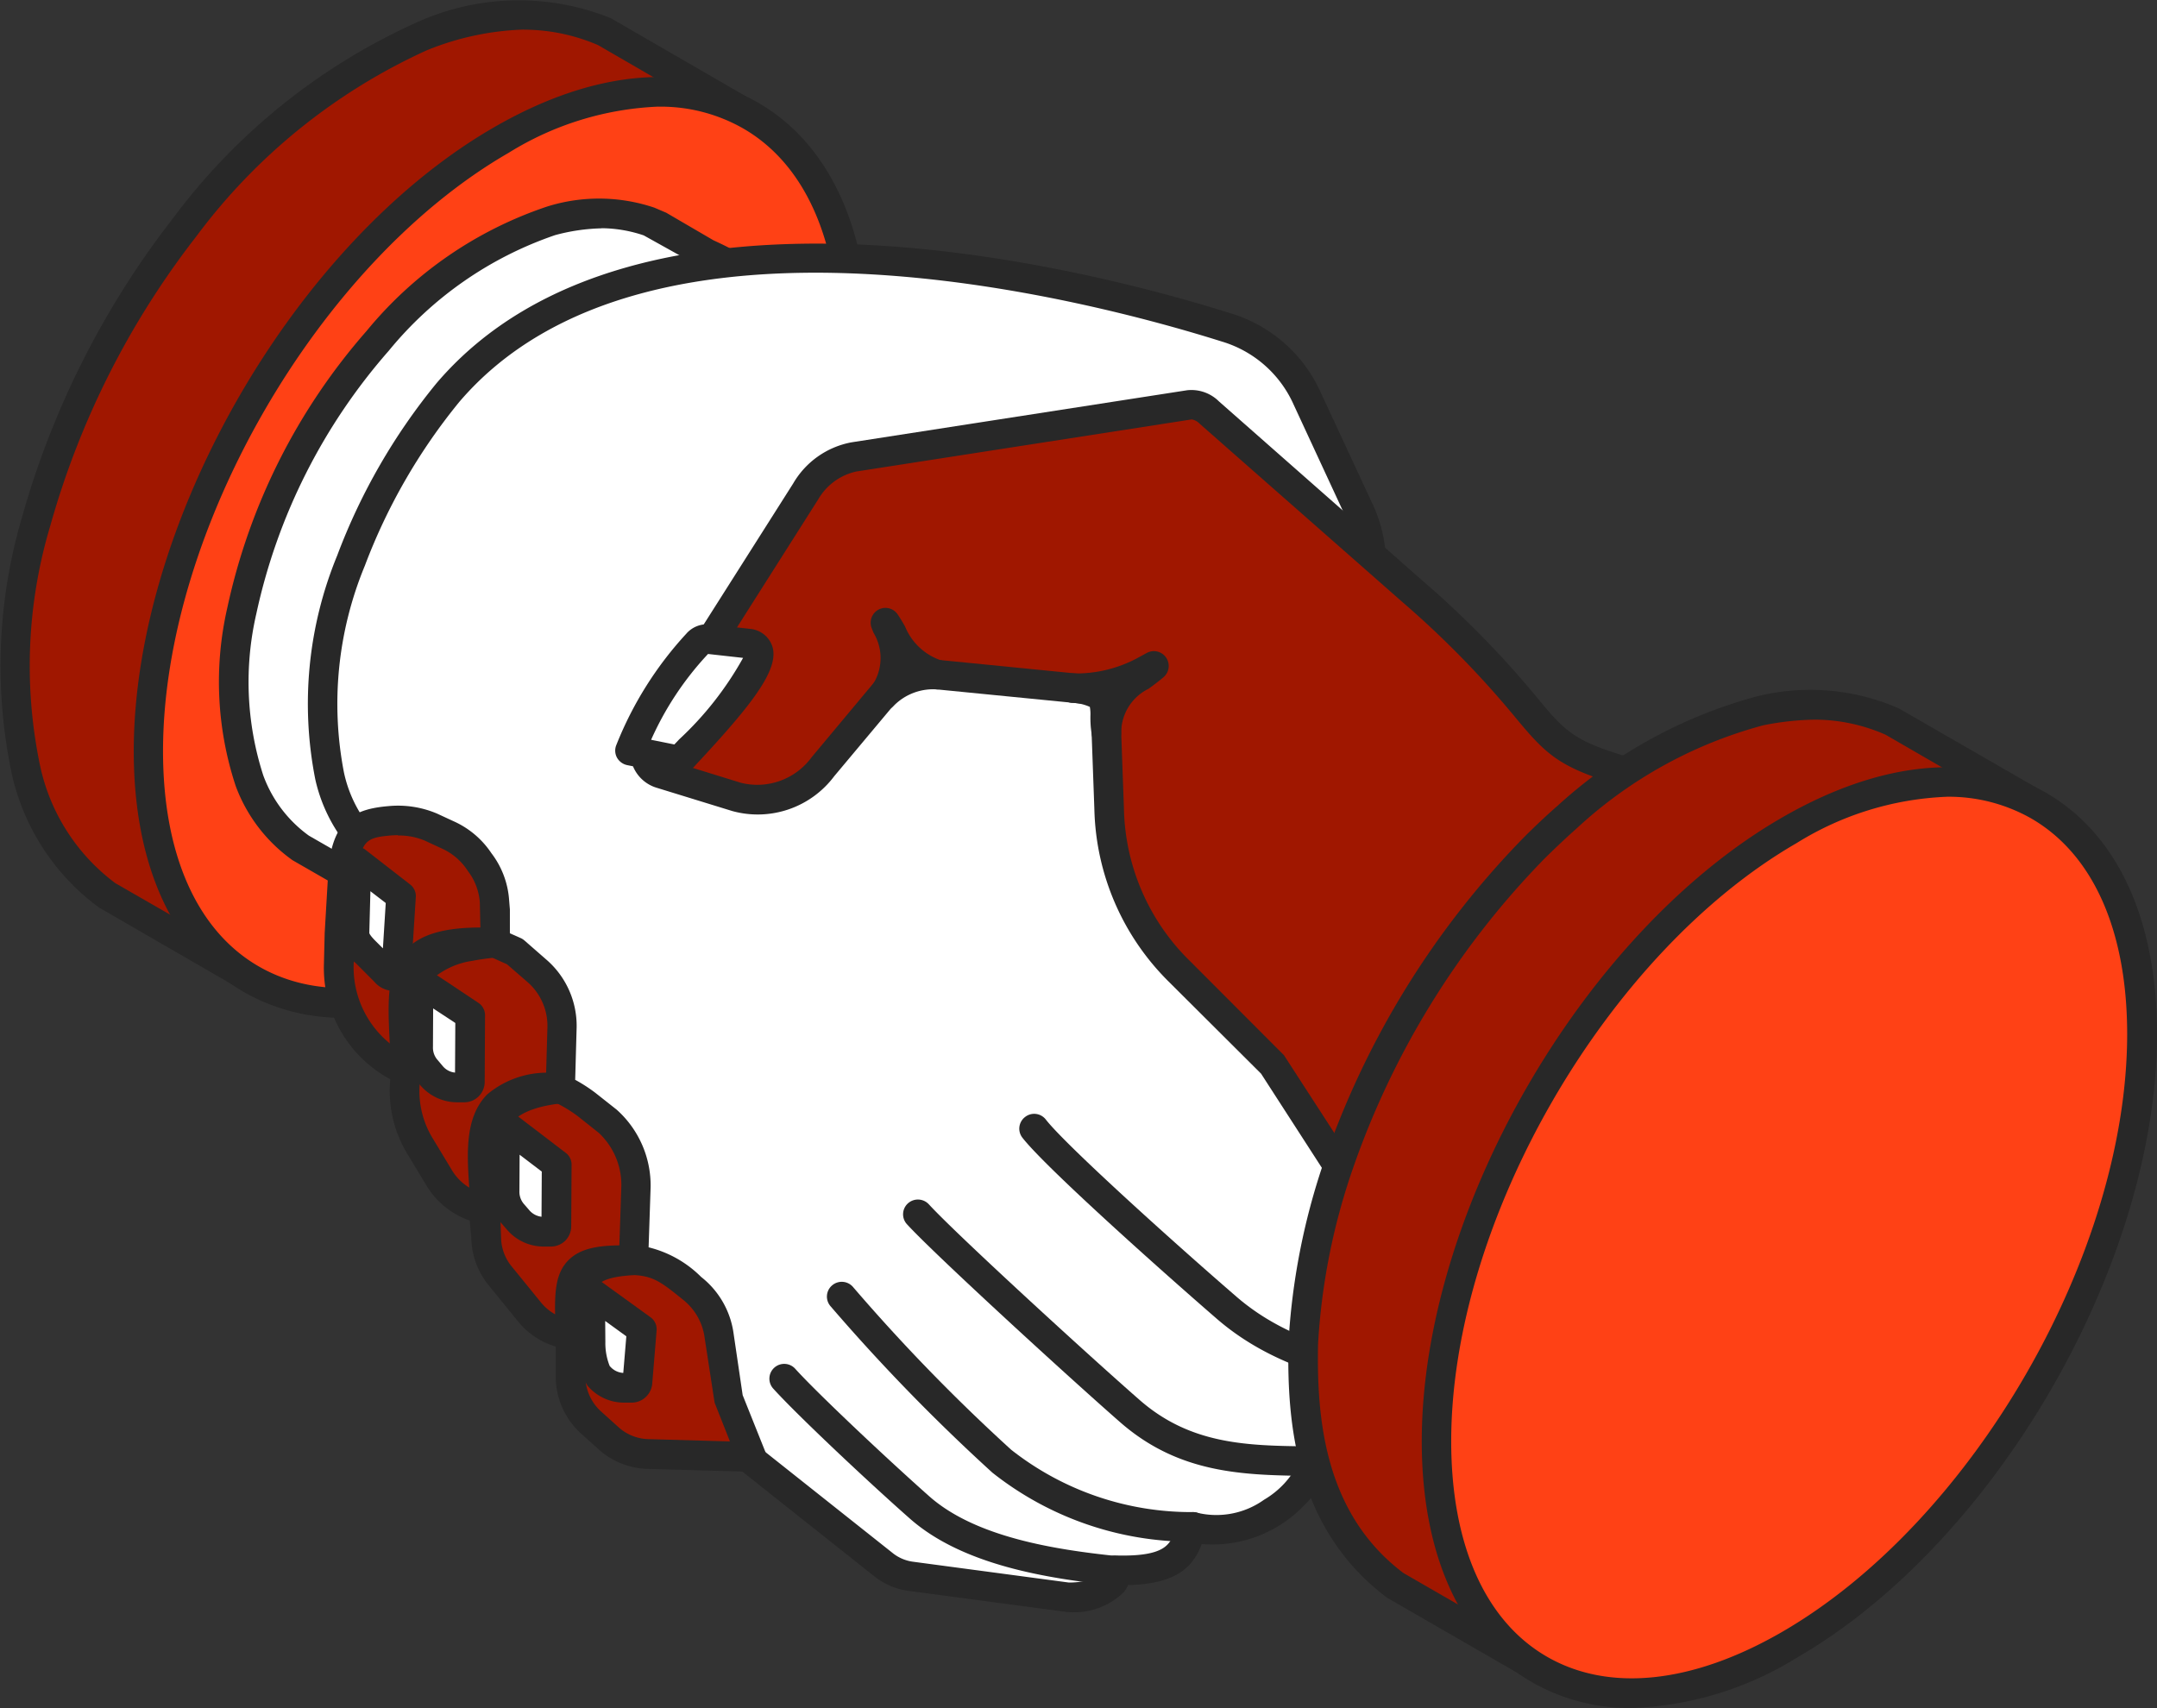
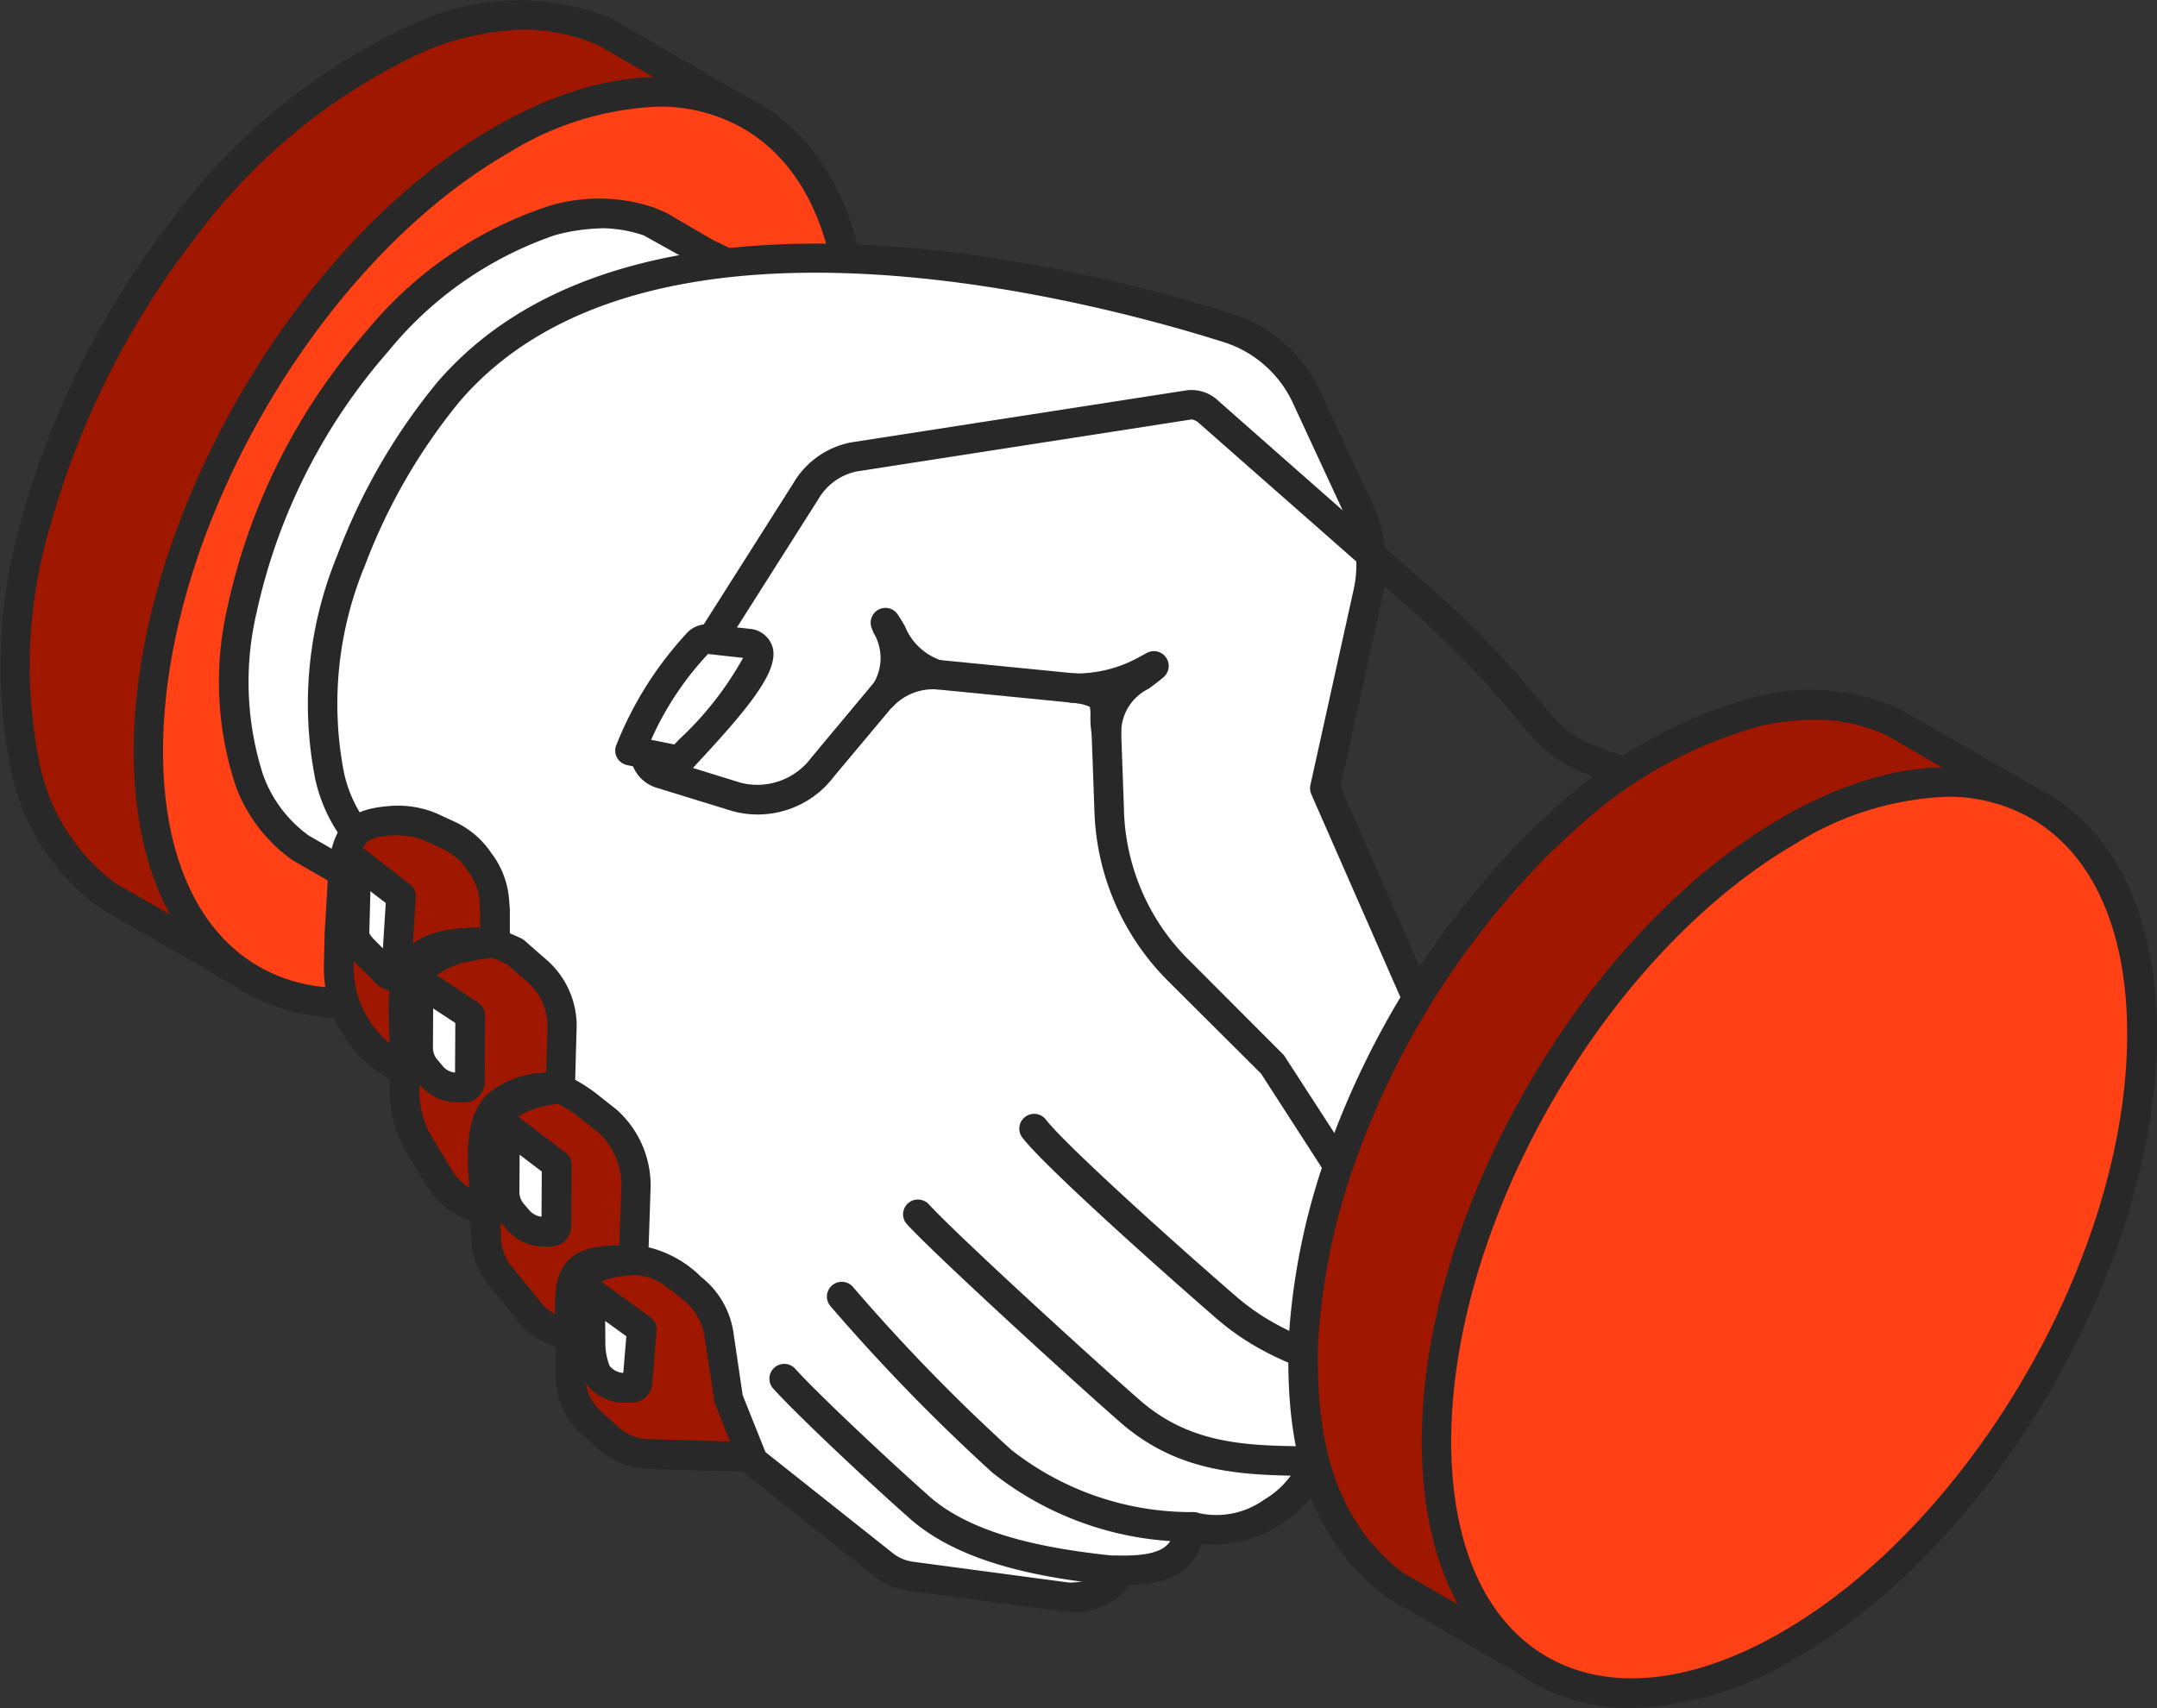
<svg xmlns="http://www.w3.org/2000/svg" width="76.116" height="60.284" viewBox="0 0 76.116 60.284">
  <rect x="0" y="0" width="76.116" height="60.284" fill="#333333" stroke="none" />
  <g id="Group_129" data-name="Group 129" transform="translate(1207.918 -1935.734)">
    <path id="Path_502" data-name="Path 502" d="M-1184.787,1938.639c-2.282-.969-4.206-.675-6.473.169a21.436,21.436,0,0,0-8.351,6.735,30.008,30.008,0,0,0-5.241,10.374,17.93,17.93,0,0,0-.364,8.749,7.47,7.47,0,0,0,2.843,4.43l1.71.991,3,1.727,17.546-30.473Z" transform="translate(-1.793 -1.782)" fill="#a01700" fill-rule="evenodd" />
    <path id="Path_503" data-name="Path 503" d="M-1189.435,1936.778a9.827,9.827,0,0,0-3.438.738,20.938,20.938,0,0,0-8.124,6.57,29.655,29.655,0,0,0-5.145,10.2,17.213,17.213,0,0,0-.359,8.486,6.988,6.988,0,0,0,2.651,4.132l4.2,2.417,17.028-29.568-4.19-2.426a6.647,6.647,0,0,0-2.621-.546Zm-10.024,33.774a.541.541,0,0,1-.263-.067l-4.7-2.718a8.017,8.017,0,0,1-3.084-4.737,18.529,18.529,0,0,1,.359-9.02,30.682,30.682,0,0,1,5.329-10.565,21.931,21.931,0,0,1,8.562-6.9,8.7,8.7,0,0,1,6.884-.173.254.254,0,0,1,.058.032l4.667,2.7a.526.526,0,0,1,.192.714l-17.551,30.475a.522.522,0,0,1-.316.24A.45.45,0,0,1-1199.459,1970.552Z" fill="#282828" fill-rule="evenodd" />
    <path id="Path_504" data-name="Path 504" d="M-1172.191,1980.606c6.875-3.968,12.447-13.618,12.447-21.557s-5.572-11.165-12.447-7.192-12.452,13.626-12.452,21.566S-1179.066,1984.573-1172.191,1980.606Z" transform="translate(-18.041 -11.177)" fill="#ff4115" fill-rule="evenodd" />
    <path id="Path_505" data-name="Path 505" d="M-1173.988,1978.792h0Zm5.556-29.932a10.828,10.828,0,0,0-5.3,1.635c-6.72,3.878-12.189,13.352-12.189,21.114,0,3.643,1.2,6.344,3.383,7.6s5.126.954,8.284-.872c6.719-3.878,12.186-13.347,12.186-21.1,0-3.651-1.2-6.354-3.387-7.61a5.872,5.872,0,0,0-2.983-.765Zm-11.122,32.159a6.934,6.934,0,0,1-3.5-.9c-2.517-1.453-3.9-4.48-3.9-8.509,0-8.1,5.7-17.977,12.712-22.019,3.492-2.018,6.805-2.324,9.321-.87s3.91,4.479,3.91,8.516c0,8.091-5.7,17.964-12.709,22.006v.005A11.869,11.869,0,0,1-1179.554,1981.018Z" transform="translate(-16.244 -9.363)" fill="#282828" fill-rule="evenodd" />
    <path id="Path_506" data-name="Path 506" d="M-1156.219,1969.676l-.327-.139a5.569,5.569,0,0,0-3.464-.039,13.7,13.7,0,0,0-6.128,4.234,21.188,21.188,0,0,0-4.8,9.516,11.132,11.132,0,0,0,.263,6,5.072,5.072,0,0,0,1.785,2.373l1.232.706.459.268c1.64,1.141,2.852,1.754,6.646-.436s8.966-11.139,8.966-15.528-1.15-5.145-2.973-5.989Z" transform="translate(-28.447 -25.972)" fill="#fff" fill-rule="evenodd" />
    <path id="Path_507" data-name="Path 507" d="M-1160.044,1967.968a6.8,6.8,0,0,0-1.641.24,13.018,13.018,0,0,0-5.867,4.079,20.674,20.674,0,0,0-4.674,9.276,10.725,10.725,0,0,0,.243,5.713,4.541,4.541,0,0,0,1.611,2.128l1.634.938c1.432.995,2.438,1.7,6.126-.435,3.66-2.116,8.7-10.85,8.7-15.076,0-4.283-1.12-4.8-2.67-5.514l-1.975-1.1a4.722,4.722,0,0,0-1.491-.253Zm-6.365,24.387a4.857,4.857,0,0,1-2.888-1.134l-1.652-.95a5.588,5.588,0,0,1-2.006-2.618,11.714,11.714,0,0,1-.295-6.3,21.754,21.754,0,0,1,4.915-9.765,13.985,13.985,0,0,1,6.369-4.389,6.107,6.107,0,0,1,3.783.039l.366.156c.02.007.038.017.059.026l1.66.969c1.938.887,3.236,1.831,3.236,6.437,0,4.581-5.263,13.692-9.229,15.982A9.039,9.039,0,0,1-1166.409,1992.355Z" transform="translate(-26.645 -24.175)" fill="#282828" fill-rule="evenodd" />
    <path id="Path_508" data-name="Path 508" d="M-1137.58,2022.333l-7.711-6.118-9.875-18.7a5.116,5.116,0,0,1-1.944-3.031,13.371,13.371,0,0,1,.76-7.588,21.1,21.1,0,0,1,3.431-5.941c6.108-7.139,19.713-4.717,27.45-2.283a4.541,4.541,0,0,1,2.86,2.511l1.813,3.91a4.528,4.528,0,0,1,.327,2.995l-1.514,6.85,8.276,18.865-8.675,4.833c.176.583-1.911,3.039-4.261,2.373-.327.495-.112,1.613-2.739,1.53.113.493-.532.954-1.708.954l-5.487-.738A1.992,1.992,0,0,1-1137.58,2022.333Z" transform="translate(-39.177 -31.387)" fill="#fff" fill-rule="evenodd" />
    <path id="Path_509" data-name="Path 509" d="M-1146.678,2014.114l7.625,6.051h0a1.457,1.457,0,0,0,.746.32l5.488.733c.739,0,1.1-.248,1.131-.337a.493.493,0,0,1,.1-.437.552.552,0,0,1,.418-.182c1.757.05,1.918-.4,2.083-.847a2.215,2.215,0,0,1,.21-.45.525.525,0,0,1,.575-.213,2.893,2.893,0,0,0,2.369-.457,3.112,3.112,0,0,0,1.238-1.346.422.422,0,0,1,.257-.52l8.259-4.608-8.086-18.425a.541.541,0,0,1-.033-.325l1.515-6.85a4.006,4.006,0,0,0-.293-2.665l-1.81-3.906a4.037,4.037,0,0,0-2.542-2.235c-4.636-1.461-20.277-5.616-26.9,2.128a20.617,20.617,0,0,0-3.338,5.79,12.736,12.736,0,0,0-.738,7.282,4.564,4.564,0,0,0,1.749,2.728.53.53,0,0,1,.148.173l9.823,18.6Zm13.809,8.144h-.021l-5.553-.742a2.471,2.471,0,0,1-1.263-.533l-7.706-6.118a.51.51,0,0,1-.139-.165l-9.821-18.6a5.66,5.66,0,0,1-2.041-3.23,13.738,13.738,0,0,1,.773-7.9,21.518,21.518,0,0,1,3.513-6.092c7.053-8.246,23.227-3.967,28.017-2.457a5.092,5.092,0,0,1,3.176,2.791l1.812,3.9a5.051,5.051,0,0,1,.363,3.332l-1.475,6.683,8.209,18.708a.523.523,0,0,1-.221.666l-8.43,4.7a3.153,3.153,0,0,1-.809,1.258,4.474,4.474,0,0,1-3.646,1.4c-.273.7-.759,1.408-2.6,1.448a1.051,1.051,0,0,1-.15.248A2.509,2.509,0,0,1-1132.869,2022.258Z" transform="translate(-37.379 -29.628)" fill="#282828" fill-rule="evenodd" />
-     <path id="Path_510" data-name="Path 510" d="M-1075.85,2032.273l-4.924-3.867-3.764-5.827-3.294-3.3a8.3,8.3,0,0,1-2.507-5.766l-.149-4.145-7.13-.708-2.82,3.374a2.869,2.869,0,0,1-3.045,1.065l-2.656-.816a.8.8,0,0,1-.528-.5.791.791,0,0,1,.079-.723l5.542-8.74a2.522,2.522,0,0,1,1.7-1.217l11.843-1.839a.863.863,0,0,1,.7.271l7.151,6.3c6.221,5.479,3.265,5.38,9.459,6.864a40.091,40.091,0,0,1,5.679,2.013c4.345,8.606-2.172,14.911-8.54,16.888C-1073.052,2031.588-1075.3,2032.508-1075.85,2032.273Z" transform="translate(-78.441 -49.231)" fill="#a01700" fill-rule="evenodd" />
    <path id="Path_511" data-name="Path 511" d="M-1077.419,2029.99a8.173,8.173,0,0,0,2.364-.685c3.24-1.01,7.243-3.452,8.887-7.33a10.093,10.093,0,0,0-.525-8.659l-1.31-.52a27.278,27.278,0,0,0-4.109-1.4c-3.968-.952-4.348-1.288-5.695-2.91a33.524,33.524,0,0,0-3.989-4.074l-7.151-6.291a.509.509,0,0,0-.278-.151l-11.843,1.84a2.066,2.066,0,0,0-1.338.982l-5.543,8.739a.267.267,0,0,0-.028.262.265.265,0,0,0,.19.182l2.658.822a2.377,2.377,0,0,0,2.488-.9l2.819-3.377a.537.537,0,0,1,.454-.182l7.131.706a.519.519,0,0,1,.469.5l.15,4.149a7.74,7.74,0,0,0,2.352,5.416l3.294,3.3,3.784,5.842,4.768,3.741Zm.011,1.035a1.11,1.11,0,0,1-.45-.076.477.477,0,0,1-.117-.066l-4.927-3.864a.506.506,0,0,1-.115-.13l-3.762-5.828-3.225-3.214a8.855,8.855,0,0,1-2.657-6.113l-.134-3.7-6.4-.631-2.646,3.16a3.373,3.373,0,0,1-3.6,1.229l-2.656-.818a1.309,1.309,0,0,1-.867-.82,1.312,1.312,0,0,1,.129-1.182l5.545-8.74a3.019,3.019,0,0,1,2.058-1.453l11.843-1.838a1.379,1.379,0,0,1,1.126.395l7.151,6.3a34,34,0,0,1,4.1,4.185c1.169,1.407,1.382,1.662,5.137,2.563a27.727,27.727,0,0,1,4.251,1.445l1.489.587a.522.522,0,0,1,.279.253,11.3,11.3,0,0,1,.644,9.713c-1.786,4.211-6.077,6.847-9.5,7.911A8.705,8.705,0,0,1-1077.408,2031.026Z" transform="translate(-76.639 -47.433)" fill="#282828" fill-rule="evenodd" />
    <path id="Path_512" data-name="Path 512" d="M-1065.241,2146.081h-.017a11.292,11.292,0,0,1-7.063-2.439,67.1,67.1,0,0,1-5.714-5.877.518.518,0,0,1,.059-.733.523.523,0,0,1,.737.057,65.2,65.2,0,0,0,5.582,5.745,10.266,10.266,0,0,0,6.436,2.2.526.526,0,0,1,.5.543A.52.52,0,0,1-1065.241,2146.081Z" transform="translate(-100.578 -155.931)" fill="#282828" fill-rule="evenodd" />
    <path id="Path_513" data-name="Path 513" d="M-1051.723,2133.733h-.007l-.228,0c-2.207-.032-4.49-.064-6.577-1.881-1.759-1.537-6.557-5.927-7.538-7a.519.519,0,0,1,.031-.738.526.526,0,0,1,.738.031c.963,1.054,5.712,5.4,7.457,6.923,1.8,1.564,3.794,1.595,5.907,1.622l.225,0a.521.521,0,0,1,.515.525A.526.526,0,0,1-1051.723,2133.733Z" transform="translate(-109.838 -145.906)" fill="#282828" fill-rule="evenodd" />
    <path id="Path_514" data-name="Path 514" d="M-1032.271,2120.656h-.057c-3.1-.337-6.311-.835-8.671-2.878-1.89-1.636-6.055-5.35-6.869-6.4a.517.517,0,0,1,.095-.728.519.519,0,0,1,.732.088c.661.857,4.33,4.18,6.725,6.251,2.134,1.849,5.05,2.3,8.1,2.631a.525.525,0,0,1,.465.577A.522.522,0,0,1-1032.271,2120.656Z" transform="translate(-123.973 -135.491)" fill="#282828" fill-rule="evenodd" />
    <path id="Path_515" data-name="Path 515" d="M-1074.984,2157.608h-.054c-2.378-.243-5.344-.728-7.19-2.354-1.521-1.341-4.015-3.692-4.827-4.593a.521.521,0,0,1,.039-.738.523.523,0,0,1,.738.039c.768.853,3.25,3.19,4.741,4.511,1.623,1.426,4.383,1.869,6.609,2.1a.518.518,0,0,1,.465.569A.522.522,0,0,1-1074.984,2157.608Z" transform="translate(-93.578 -165.917)" fill="#282828" fill-rule="evenodd" />
    <path id="Path_516" data-name="Path 516" d="M-977.9,2049.72l-4.724-2.728a7.245,7.245,0,0,0-4.665-.391,16.153,16.153,0,0,0-6.816,3.736c-.361.321-.826.756-1.166,1.1a29.784,29.784,0,0,0-6.944,11.275,23.153,23.153,0,0,0-1.211,6.2c-.071,3.278.449,6.45,3.216,8.543l4.706,2.72Z" transform="translate(-158.503 -85.774)" fill="#a01700" fill-rule="evenodd" />
    <path id="Path_517" data-name="Path 517" d="M-987.178,2045.1a9.864,9.864,0,0,0-1.827.2,15.63,15.63,0,0,0-6.569,3.625c-.348.307-.8.734-1.137,1.067a29.422,29.422,0,0,0-6.817,11.076,22.842,22.842,0,0,0-1.186,6.06c-.055,2.657.233,6,3.015,8.094l4.2,2.422,17.076-29.546-4.265-2.466a6.217,6.217,0,0,0-2.488-.532Zm-10.133,33.779a.5.5,0,0,1-.259-.071l-4.706-2.713c-3.21-2.422-3.544-6.083-3.482-9.012a23.866,23.866,0,0,1,1.239-6.348,30.523,30.523,0,0,1,7.069-11.481c.35-.352.824-.8,1.194-1.12a16.954,16.954,0,0,1,7.031-3.857,7.8,7.8,0,0,1,5,.423l4.78,2.754a.544.544,0,0,1,.244.314.57.57,0,0,1-.053.4l-17.6,30.448A.521.521,0,0,1-997.311,2078.884Z" transform="translate(-156.692 -83.966)" fill="#282828" fill-rule="evenodd" />
    <path id="Path_518" data-name="Path 518" d="M-970.048,2088.938c6.879-3.967,12.448-13.613,12.448-21.556s-5.57-11.162-12.448-7.194-12.448,13.631-12.448,21.566S-976.92,2092.911-970.048,2088.938Z" transform="translate(-174.728 -95.15)" fill="#ff4115" fill-rule="evenodd" />
    <path id="Path_519" data-name="Path 519" d="M-966.3,2057.191a10.83,10.83,0,0,0-5.3,1.635c-6.721,3.884-12.189,13.351-12.189,21.113,0,3.648,1.2,6.348,3.382,7.605s5.128.952,8.283-.87c6.723-3.883,12.188-13.35,12.188-21.107,0-3.648-1.2-6.349-3.387-7.612a5.905,5.905,0,0,0-2.98-.765Zm-11.12,32.162a6.949,6.949,0,0,1-3.5-.9c-2.52-1.453-3.908-4.479-3.908-8.513,0-8.094,5.7-17.972,12.711-22.014,3.492-2.018,6.806-2.328,9.325-.872s3.91,4.479,3.91,8.514c0,8.09-5.7,17.962-12.711,22.01A11.812,11.812,0,0,1-977.419,2089.354Z" transform="translate(-172.919 -93.335)" fill="#282828" fill-rule="evenodd" />
    <path id="Path_520" data-name="Path 520" d="M-1140.178,2086.959l-3.639-.107a2.165,2.165,0,0,1-1.451-.583l-.564-.511a2.178,2.178,0,0,1-.74-1.674v-1.427l-.312-.084a2.176,2.176,0,0,1-1.151-.751l-1.011-1.244a2.164,2.164,0,0,1-.5-1.336l-.037-1-.368-.129a2.372,2.372,0,0,1-1.28-1.044l-.638-1.062a3.726,3.726,0,0,1-.551-2.244l.027-.453a3.971,3.971,0,0,1-2.357-3.731l.025-1.107.133-2.323c.14-1.292.6-1.564,1.64-1.652a3.008,3.008,0,0,1,1.453.218l.584.271a2.647,2.647,0,0,1,1.135.969,2.538,2.538,0,0,1,.519,1.373l.029.347.008,1.129.691.311.748.653a2.589,2.589,0,0,1,.91,2.084l-.058,2.1a4.822,4.822,0,0,1,.923.561l.749.59a3.022,3.022,0,0,1,1,2.306l-.089,2.6a3.1,3.1,0,0,1,2.066.986,2.542,2.542,0,0,1,.954,1.679l.322,2.167Z" transform="translate(-41.211 -99.799)" fill="#a01700" fill-rule="evenodd" />
    <path id="Path_521" data-name="Path 521" d="M-1154.479,2063.209c-.077,0-.159.006-.237.01-.794.071-1.049.143-1.164,1.191l-.157,3.381a3.462,3.462,0,0,0,2.065,3.251.527.527,0,0,1,.291.5l-.026.454a3.208,3.208,0,0,0,.477,1.941l.64,1.061a1.815,1.815,0,0,0,1.006.823l.369.134a.523.523,0,0,1,.344.471l.037.99a1.646,1.646,0,0,0,.387,1.031l1.012,1.244a1.681,1.681,0,0,0,.88.578l.313.084a.524.524,0,0,1,.384.5l0,1.427a1.672,1.672,0,0,0,.572,1.287l.567.511a1.633,1.633,0,0,0,1.11.449l2.851.08-.541-1.368-.352-2.292a2.049,2.049,0,0,0-.768-1.346c-.781-.636-1.062-.836-1.758-.867a.521.521,0,0,1-.5-.542l.087-2.6a2.513,2.513,0,0,0-.8-1.879l-.746-.592a4.733,4.733,0,0,0-.838-.5.522.522,0,0,1-.286-.483l.06-2.1a2.054,2.054,0,0,0-.732-1.671l-.692-.6-.622-.28a.529.529,0,0,1-.306-.475l-.032-1.431a2.065,2.065,0,0,0-.421-1.106,2.13,2.13,0,0,0-.931-.8l-.585-.271a2.352,2.352,0,0,0-.954-.183Zm12.492,22.469H-1142l-3.642-.1a2.714,2.714,0,0,1-1.785-.722l-.566-.509a2.716,2.716,0,0,1-.912-2.062v-1.026a2.69,2.69,0,0,1-1.345-.906l-1.012-1.245a2.693,2.693,0,0,1-.62-1.649l-.059-.647a2.894,2.894,0,0,1-1.547-1.271l-.639-1.059a4.28,4.28,0,0,1-.626-2.545l.007-.115a4.457,4.457,0,0,1-2.34-4.056l.027-1.1.137-2.336c.177-1.666.911-2.044,2.113-2.146a3.524,3.524,0,0,1,1.714.263l.586.271a3.146,3.146,0,0,1,1.334,1.128,3.069,3.069,0,0,1,.624,1.644l.028.343,0,.84.389.172a.555.555,0,0,1,.129.085l.747.653a3.089,3.089,0,0,1,1.088,2.487l-.049,1.774a5.6,5.6,0,0,1,.714.461l.748.591a3.586,3.586,0,0,1,1.2,2.737l-.071,2.123a3.955,3.955,0,0,1,1.853,1.045,3.065,3.065,0,0,1,1.146,2l.32,2.172.8,2a.519.519,0,0,1-.059.489A.512.512,0,0,1-1141.987,2085.679Z" transform="translate(-39.402 -97.998)" fill="#282828" fill-rule="evenodd" />
    <path id="Path_522" data-name="Path 522" d="M-1152.229,2070.942l1.579,1.226-.175,2.724c0,.066-.092.088-.158.088s-.2-.127-.248-.173l-.652-.653a1.048,1.048,0,0,1-.412-.712Z" transform="translate(-43.114 -104.801)" fill="#fff" fill-rule="evenodd" />
    <path id="Path_523" data-name="Path 523" d="M-1153.531,2070.194l-.039,1.467c0,.043.086.16.259.328l.221.221.1-1.6-.543-.418Zm.752,3.515a.909.909,0,0,1-.619-.326l-.653-.653a1.526,1.526,0,0,1-.564-1.1l.065-2.5a.521.521,0,0,1,.3-.458.524.524,0,0,1,.543.058l1.578,1.226a.519.519,0,0,1,.2.445l-.174,2.728a.637.637,0,0,1-.646.578Z" transform="translate(-41.316 -103.004)" fill="#282828" fill-rule="evenodd" />
    <path id="Path_524" data-name="Path 524" d="M-1142.292,2089.649l1.82,1.214-.012,2.351a.2.2,0,0,1-.062.146.2.2,0,0,1-.145.058h-.228a1.2,1.2,0,0,1-.918-.423l-.168-.19a1.206,1.206,0,0,1-.3-.818Z" transform="translate(-50.856 -119.301)" fill="#fff" fill-rule="evenodd" />
    <path id="Path_525" data-name="Path 525" d="M-1143.578,2088.824l-.007,1.368a.653.653,0,0,0,.173.466l.168.2a.642.642,0,0,0,.438.235l.01-1.751-.782-.514Zm1.086,2.274h0Zm-.313.316Zm.315.728h-.231a1.717,1.717,0,0,1-1.309-.6l-.168-.192a1.713,1.713,0,0,1-.431-1.159l.014-2.337a.535.535,0,0,1,.278-.462.527.527,0,0,1,.535.027l1.821,1.213a.522.522,0,0,1,.234.435l-.012,2.355a.722.722,0,0,1-.219.516A.723.723,0,0,1-1142.491,2092.142Z" transform="translate(-49.055 -117.502)" fill="#282828" fill-rule="evenodd" />
    <path id="Path_526" data-name="Path 526" d="M-1128.719,2112.295l1.824,1.386-.012,2.177a.209.209,0,0,1-.063.147.2.2,0,0,1-.146.058h-.229a1.2,1.2,0,0,1-.917-.427l-.167-.19a1.2,1.2,0,0,1-.3-.818Z" transform="translate(-61.378 -136.854)" fill="#fff" fill-rule="evenodd" />
    <path id="Path_527" data-name="Path 527" d="M-1130,2111.53l-.007,1.287a.66.66,0,0,0,.175.471l.166.192a.667.667,0,0,0,.439.24l.009-1.594-.781-.595Zm1.086,2.193h0Zm-.315.316v0Zm.317.733h0l-.227,0a1.7,1.7,0,0,1-1.31-.6l-.166-.19a1.7,1.7,0,0,1-.433-1.159l.014-2.337a.529.529,0,0,1,.292-.467.523.523,0,0,1,.548.054l1.82,1.391a.518.518,0,0,1,.208.417l-.013,2.177a.729.729,0,0,1-.214.512A.734.734,0,0,1-1128.91,2114.772Z" transform="translate(-59.582 -135.041)" fill="#282828" fill-rule="evenodd" />
    <path id="Path_528" data-name="Path 528" d="M-1115.305,2138.487l1.821,1.315-.156,1.885a.2.2,0,0,1-.208.186h-.243a1.2,1.2,0,0,1-.918-.423l-.009-.012a2.313,2.313,0,0,1-.274-1.178Z" transform="translate(-71.786 -157.156)" fill="#fff" fill-rule="evenodd" />
    <path id="Path_529" data-name="Path 529" d="M-1116.573,2137.707l.006.741a2.178,2.178,0,0,0,.151.845.663.663,0,0,0,.481.248l.108-1.292-.746-.542Zm.931,2.883h-.007l-.242,0a1.687,1.687,0,0,1-1.307-.6,2.791,2.791,0,0,1-.413-1.533l-.011-1.768a.523.523,0,0,1,.282-.472.525.525,0,0,1,.545.042l1.823,1.319a.519.519,0,0,1,.213.466l-.155,1.884A.73.73,0,0,1-1115.643,2140.59Z" transform="translate(-69.989 -155.35)" fill="#282828" fill-rule="evenodd" />
    <path id="Path_530" data-name="Path 530" d="M-1141.363,2083.635a8.364,8.364,0,0,0-.918.128,3.055,3.055,0,0,0-1.768.868c-.374.493-.422,2.793-.482,3.512C-1144.605,2085.1-1145.209,2083.449-1141.363,2083.635Z" transform="translate(-49.072 -114.629)" fill="#bdedf8" fill-rule="evenodd" />
    <path id="Path_531" data-name="Path 531" d="M-1146.332,2086.867h-.016a.528.528,0,0,1-.507-.51c-.008-.365-.025-.707-.042-1.031-.067-1.426-.121-2.55.617-3.286.579-.579,1.551-.8,3.139-.73a.524.524,0,0,1,.5.506.516.516,0,0,1-.467.533c-.347.041-.631.076-.862.124a2.76,2.76,0,0,0-1.461.676,11.145,11.145,0,0,0-.343,2.656c-.013.241-.023.441-.037.583A.521.521,0,0,1-1146.332,2086.867Z" transform="translate(-47.271 -112.827)" fill="#282828" fill-rule="evenodd" />
    <path id="Path_532" data-name="Path 532" d="M-1106.314,2036.008l1.442.165a.4.4,0,0,1,.3.191c.43.688-2.261,3.386-2.739,3.94l-1.754-.355a12.2,12.2,0,0,1,2.362-3.759A.471.471,0,0,1-1106.314,2036.008Z" transform="translate(-76.625 -77.722)" fill="#fff" fill-rule="evenodd" />
    <path id="Path_533" data-name="Path 533" d="M-1108.17,2034.736h0Zm-1.944,3.038.82.165c.049-.052.106-.11.168-.178a11.619,11.619,0,0,0,2.257-2.878l-1.237-.138a10.922,10.922,0,0,0-2.009,3.03Zm1.008,1.262a.389.389,0,0,1-.105-.015l-1.753-.354a.539.539,0,0,1-.359-.271.52.52,0,0,1-.014-.45,12.682,12.682,0,0,1,2.461-3.913.969.969,0,0,1,.82-.333h0l1.443.16a.913.913,0,0,1,.689.43c.487.782-.439,2.022-2.435,4.176-.157.168-.279.3-.352.387A.523.523,0,0,1-1109.106,2039.036Z" transform="translate(-74.827 -75.929)" fill="#282828" fill-rule="evenodd" />
    <path id="Path_534" data-name="Path 534" d="M-1129.46,2106.553a2.835,2.835,0,0,0-2.27,1.093,17.153,17.153,0,0,0-.38,3.2C-1132.2,2108.637-1132.8,2106.394-1129.46,2106.553Z" transform="translate(-58.684 -132.397)" fill="#bdedf8" fill-rule="evenodd" />
    <path id="Path_535" data-name="Path 535" d="M-1133.9,2109.559h-.018a.523.523,0,0,1-.506-.5c-.01-.262-.026-.524-.042-.782-.084-1.234-.168-2.51.626-3.323a3.274,3.274,0,0,1,2.615-.733.522.522,0,0,1,.5.506.526.526,0,0,1-.467.537c-.984.1-1.643.391-1.858.813a11.572,11.572,0,0,0-.271,2.249c-.021.311-.039.587-.06.769A.521.521,0,0,1-1133.9,2109.559Z" transform="translate(-56.89 -130.588)" fill="#282828" fill-rule="evenodd" />
    <path id="Path_536" data-name="Path 536" d="M-1116.31,2133.541c-2.029.135-2.043.991-2.173,2.711C-1118.528,2134.146-1118.713,2133.452-1116.31,2133.541Z" transform="translate(-69.306 -153.316)" fill="#bdedf8" fill-rule="evenodd" />
    <path id="Path_537" data-name="Path 537" d="M-1120.278,2134.9h-.012a.472.472,0,0,1-.513-.449l-.01-.386c-.028-1.067-.049-1.835.467-2.347.412-.409,1.057-.555,2.258-.51a.527.527,0,0,1,.5.516.523.523,0,0,1-.489.528c-1.526.1-1.555.483-1.676,2.1,0,.019-.006.041-.007.063l0,.009A.575.575,0,0,1-1120.278,2134.9Z" transform="translate(-67.507 -151.511)" fill="#282828" fill-rule="evenodd" />
    <path id="Path_538" data-name="Path 538" d="M-1069.283,2033.466a2.4,2.4,0,0,1-.089,2.576,2.281,2.281,0,0,1,1.911-.741C-1068.533,2035.03-1068.856,2034.105-1069.283,2033.466Z" transform="translate(-107.389 -75.753)" fill="#bdedf8" fill-rule="evenodd" />
    <path id="Path_539" data-name="Path 539" d="M-1071.168,2034.762a.52.52,0,0,1-.347-.133.523.523,0,0,1-.054-.724,1.727,1.727,0,0,0,.066-1.892l-.068-.173a.525.525,0,0,1,.254-.645.521.521,0,0,1,.671.178c.087.128.171.271.256.418a2.094,2.094,0,0,0,1.259,1.195.522.522,0,0,1,.39.573.521.521,0,0,1-.518.457h0a1.947,1.947,0,0,0-1.533.582A.507.507,0,0,1-1071.168,2034.762Z" transform="translate(-105.592 -73.949)" fill="#282828" fill-rule="evenodd" />
    <path id="Path_540" data-name="Path 540" d="M-1036.692,2040.24a5.156,5.156,0,0,1-2.852.782c1.506.151,1.008.657,1.178,1.574C-1038.318,2041.151-1037.461,2040.9-1036.692,2040.24Z" transform="translate(-130.509 -81.004)" fill="#bdedf8" fill-rule="evenodd" />
    <path id="Path_541" data-name="Path 541" d="M-1040.167,2041.311a.523.523,0,0,1-.514-.427,3.779,3.779,0,0,1-.05-.7,1.391,1.391,0,0,0-.021-.3h0a1.6,1.6,0,0,0-.643-.143.518.518,0,0,1-.472-.524.527.527,0,0,1,.483-.516,4.572,4.572,0,0,0,2.4-.59l.247-.134a.523.523,0,0,1,.676.166.523.523,0,0,1-.089.692c-.173.146-.352.28-.527.408a1.722,1.722,0,0,0-.968,1.569.525.525,0,0,1-.483.5Z" transform="translate(-128.708 -79.2)" fill="#282828" fill-rule="evenodd" />
  </g>
</svg>